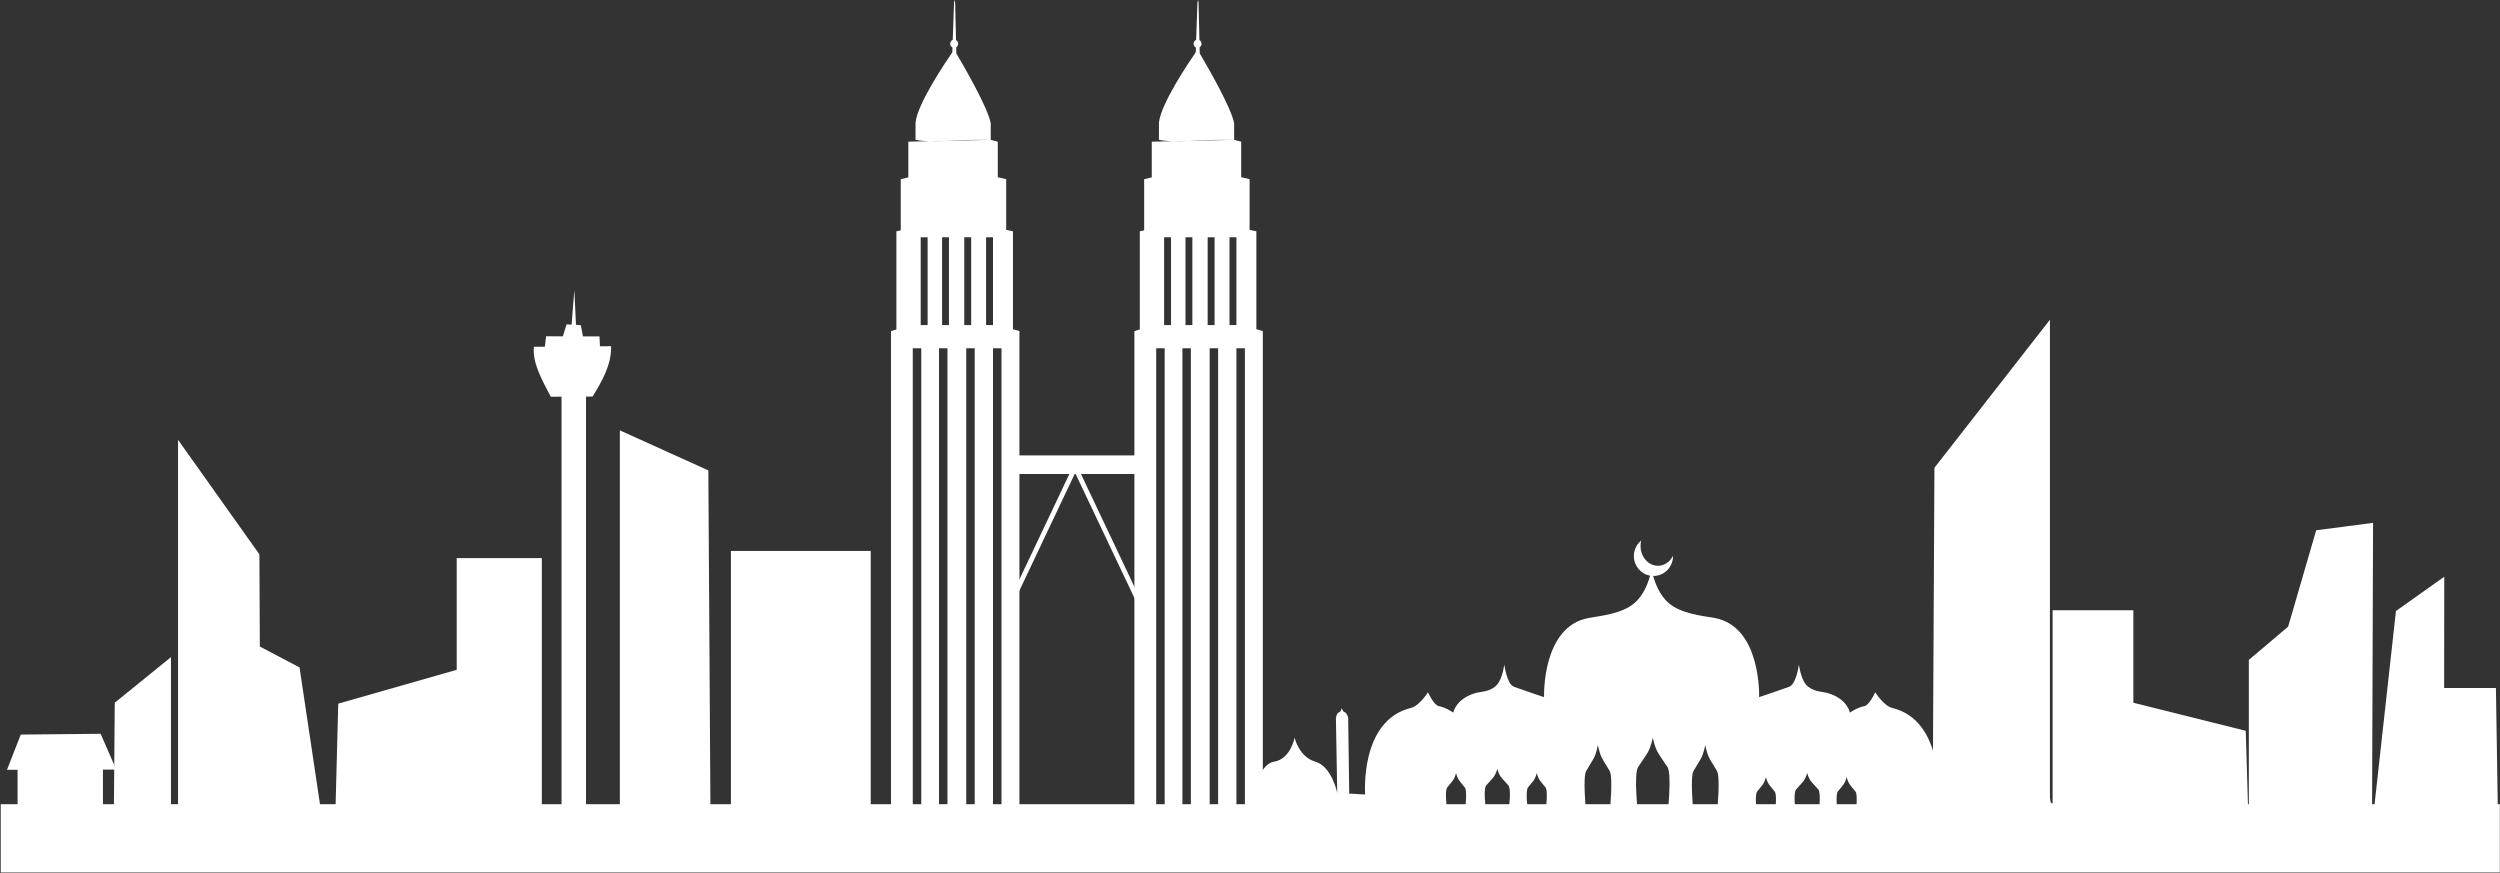
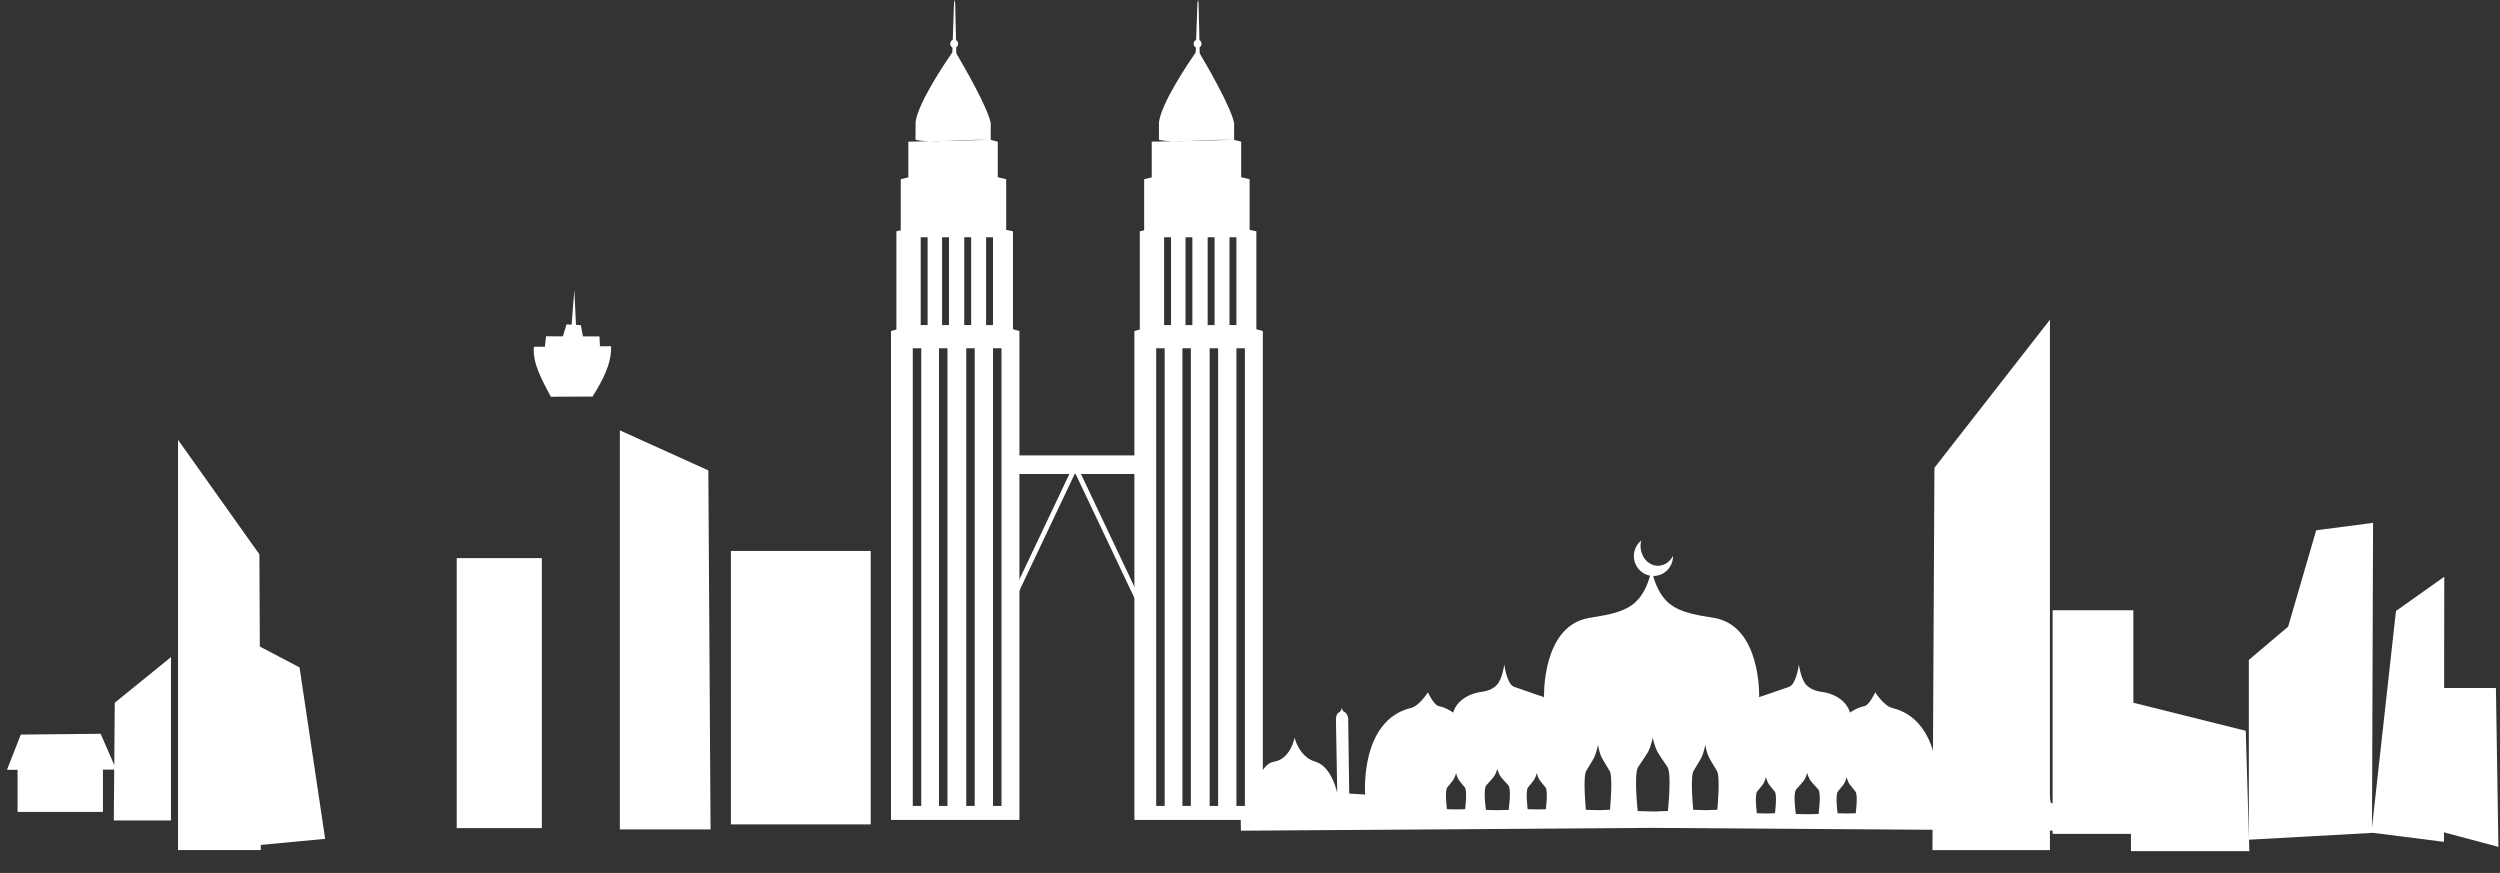
<svg xmlns="http://www.w3.org/2000/svg" clip-rule="evenodd" fill="#ffffff" fill-rule="evenodd" height="2323.1" preserveAspectRatio="xMidYMid meet" stroke-linejoin="round" stroke-miterlimit="2" version="1" viewBox="0.5 0.4 6652.9 2323.1" width="6652.9" zoomAndPan="magnify">
  <rect x="0.5" y="0.4" width="6652.9" height="2323.1" fill="#333333" stroke="none" />
  <g>
    <g>
      <g>
        <g>
          <g>
            <g id="change1_21">
              <path d="M4415.51 7303.3H6104.4V7549.177H4415.51z" transform="matrix(-.19 0 0 .201 3866.588 -255.64)" />
            </g>
            <g id="change1_9">
              <path d="M4415.51 7303.3H6104.4V7549.177H4415.51z" transform="matrix(-.109 .23 .046 .024 3003.496 45.836)" />
            </g>
            <g id="change1_6">
              <path d="M4415.51 7303.3H6104.4V7549.177H4415.51z" transform="matrix(.109 .23 -.046 .024 2720.186 46.557)" />
            </g>
          </g>
        </g>
        <g id="change1_4">
          <path d="M13567.5,13022.3L13567.6,13022.3L13567.7,12975.7C13573.9,12924.8 13646.1,12817.8 13665.5,12789.7L13665.8,12782.5L13666,12776.9C13662.4,12775.1 13659.9,12771.3 13659.9,12766.8C13659.9,12762.1 13662.7,12758.1 13666.6,12756.5C13667.9,12717.8 13669.4,12673 13670.1,12658C13670.2,12655.2 13671.8,12650.4 13671.8,12650.4C13671.8,12650.4 13673,12655.6 13673.1,12658.4C13673.6,12673.5 13674.6,12718.7 13675.4,12757C13678.7,12758.9 13681,12762.6 13681,12766.8C13681,12770.9 13678.9,12774.4 13675.8,12776.3C13675.9,12782.2 13676.1,12787.6 13676.2,12792.5C13696.1,12826.2 13760.7,12937.7 13767.8,12978.7L13767.7,13022.5L13767.7,13022.5C13773.9,13024 13780.2,13025.6 13786.5,13027.4L13786.5,13122C13793.9,13123.6 13801.4,13125.3 13808.9,13127.2L13808.9,13262C13814.9,13263.3 13820.9,13264.6 13826.9,13265.9L13826.9,13526.5C13832.6,13528.1 13838.4,13529.7 13844.1,13531.4L13844.1,14832.3L13502.3,14832.3L13502.3,13531.4C13507.1,13530 13511.9,13528.5 13516.7,13527.2L13516.7,13265.9C13520.5,13265 13524.4,13264.1 13528.3,13263.3L13528.3,13127.2C13535,13125.5 13541.7,13123.9 13548.5,13122.4L13548.5,13027.4L13603.1,13026.2C13590.1,13025.9 13577.8,13024.8 13567.5,13022.3ZM13582.9,13577.2L13560.3,13577.2L13560.3,14795.1L13582.9,14795.1L13582.9,13577.2ZM13652.6,13577.2L13630.1,13577.2L13630.1,14795.1L13652.6,14795.1L13652.6,13577.2ZM13702.6,14795.1L13725.1,14795.1L13725.1,13577.2L13702.6,13577.2L13702.6,14795.1ZM13796.4,13577.2L13773.8,13577.2L13773.8,14795.1L13796.4,14795.1L13796.4,13577.2ZM13599.8,13281.7L13581.4,13281.7L13581.4,13515.4L13599.8,13515.4L13599.8,13281.7ZM13656.6,13281.7L13638.3,13281.7L13638.3,13515.4L13656.6,13515.4L13656.6,13281.7ZM13697.3,13515.4L13715.7,13515.4L13715.7,13281.7L13697.3,13281.7L13697.3,13515.4ZM13773.8,13281.7L13755.4,13281.7L13755.4,13515.4L13773.8,13515.4L13773.8,13281.7ZM13567.5,13022.3L13566.4,13022.6L13564.8,13023L13564.3,13023.1L13562.9,13023.5L13562.9,13023.5L13561.2,13023.9L13560.7,13024.1L13559.3,13024.4L13559.3,13024.4L13557.6,13024.9L13557.1,13025L13555.7,13025.4L13555.7,13025.4L13554.1,13025.8L13553.5,13026L13552.1,13026.4L13552.1,13026.4L13550.5,13026.8L13550,13027L13548.5,13027.4L13549.6,13027.1L13550,13027L13550.3,13026.9L13550.5,13026.8L13550.7,13026.8L13552.1,13026.4L13553.1,13026.1L13553.5,13026L13553.8,13025.9L13554.1,13025.8L13554.3,13025.8L13555.6,13025.4L13556.7,13025.1L13557.1,13025L13557.4,13024.9L13557.6,13024.9L13557.8,13024.8L13559.2,13024.4L13560.3,13024.2L13560.7,13024.1L13561,13024L13561.2,13023.9L13561.4,13023.9L13562.8,13023.5L13563.9,13023.2L13564.3,13023.1L13564.6,13023.1L13564.8,13023L13565,13022.9L13566.4,13022.6L13567.5,13022.3ZM13645.2,13025.3C13631.8,13026 13617.1,13026.5 13603.1,13026.2L13645.2,13025.3C13685.5,13023 13725.6,13022.3 13767.7,13022.5L13645.2,13025.3Z" transform="matrix(1 0 0 1 -10483.009 -12649.977)" />
        </g>
        <g id="change1_14">
          <path d="M13567.5,13022.3L13567.6,13022.3L13567.7,12975.7C13573.9,12924.8 13646.1,12817.8 13665.5,12789.7L13665.8,12782.5L13666,12776.9C13662.4,12775.1 13659.9,12771.3 13659.9,12766.8C13659.9,12762.1 13662.7,12758.1 13666.6,12756.5C13667.9,12717.8 13669.4,12673 13670.1,12658C13670.2,12655.2 13671.8,12650.4 13671.8,12650.4C13671.8,12650.4 13673,12655.6 13673.1,12658.4C13673.6,12673.5 13674.6,12718.7 13675.4,12757C13678.7,12758.9 13681,12762.6 13681,12766.8C13681,12770.9 13678.9,12774.4 13675.8,12776.3C13675.9,12782.2 13676.1,12787.6 13676.2,12792.5C13696.1,12826.2 13760.7,12937.7 13767.8,12978.7L13767.7,13022.5L13767.7,13022.5C13773.9,13024 13780.2,13025.6 13786.5,13027.4L13786.5,13122C13793.9,13123.6 13801.4,13125.3 13808.9,13127.2L13808.9,13262C13814.9,13263.3 13820.9,13264.6 13826.9,13265.9L13826.9,13526.5C13832.6,13528.1 13838.4,13529.7 13844.1,13531.4L13844.1,14832.3L13502.3,14832.3L13502.3,13531.4C13507.1,13530 13511.9,13528.5 13516.7,13527.2L13516.7,13265.9C13520.5,13265 13524.4,13264.1 13528.3,13263.3L13528.3,13127.2C13535,13125.5 13541.7,13123.9 13548.5,13122.4L13548.5,13027.4L13603.1,13026.2C13590.1,13025.9 13577.8,13024.8 13567.5,13022.3ZM13582.9,13577.2L13560.3,13577.2L13560.3,14795.1L13582.9,14795.1L13582.9,13577.2ZM13652.6,13577.2L13630.1,13577.2L13630.1,14795.1L13652.6,14795.1L13652.6,13577.2ZM13702.6,14795.1L13725.1,14795.1L13725.1,13577.2L13702.6,13577.2L13702.6,14795.1ZM13796.4,13577.2L13773.8,13577.2L13773.8,14795.1L13796.4,14795.1L13796.4,13577.2ZM13599.8,13281.7L13581.4,13281.7L13581.4,13515.4L13599.8,13515.4L13599.8,13281.7ZM13656.6,13281.7L13638.3,13281.7L13638.3,13515.4L13656.6,13515.4L13656.6,13281.7ZM13697.3,13515.4L13715.7,13515.4L13715.7,13281.7L13697.3,13281.7L13697.3,13515.4ZM13773.8,13281.7L13755.4,13281.7L13755.4,13515.4L13773.8,13515.4L13773.8,13281.7ZM13567.5,13022.3L13566.4,13022.6L13564.8,13023L13564.3,13023.1L13562.9,13023.5L13562.9,13023.5L13561.2,13023.9L13560.7,13024.1L13559.3,13024.4L13559.3,13024.4L13557.6,13024.9L13557.1,13025L13555.7,13025.4L13555.7,13025.4L13554.1,13025.8L13553.5,13026L13552.1,13026.4L13552.1,13026.4L13550.5,13026.8L13550,13027L13548.5,13027.4L13549.6,13027.1L13550,13027L13550.3,13026.9L13550.5,13026.8L13550.7,13026.8L13552.1,13026.4L13553.1,13026.1L13553.5,13026L13553.8,13025.9L13554.1,13025.8L13554.3,13025.8L13555.6,13025.4L13556.7,13025.1L13557.1,13025L13557.4,13024.9L13557.6,13024.9L13557.8,13024.8L13559.2,13024.4L13560.3,13024.2L13560.7,13024.1L13561,13024L13561.2,13023.9L13561.4,13023.9L13562.8,13023.5L13563.9,13023.2L13564.3,13023.1L13564.6,13023.1L13564.8,13023L13565,13022.9L13566.4,13022.6L13567.5,13022.3ZM13645.2,13025.3C13631.8,13026 13617.1,13026.5 13603.1,13026.2L13645.2,13025.3C13685.5,13023 13725.6,13022.3 13767.7,13022.5L13645.2,13025.3Z" transform="matrix(1 0 0 1 -11130.761 -12649.977)" />
        </g>
        <g id="change1_12">
          <path d="M2252.98,3138.31L1709.03,2441.05L1709.03,4939.19L2262.23,4939.19L2252.98,3138.31Z" transform="matrix(-.565 0 0 .565 6421.26 -527.901)" />
        </g>
        <g id="change1_5">
          <path d="M2252.98,3138.31L1709.03,2441.05L1709.03,4939.19L2262.23,4939.19L2252.98,3138.31Z" transform="matrix(.398 0 0 .437 -205.888 104.12)" />
        </g>
        <g id="change1_16">
          <path d="M2252.98,3138.31L1709.03,2441.05L1709.03,4939.19L2262.23,4939.19L2252.98,3138.31Z" transform="matrix(-.275 0 0 .174 925.46 1324.38)" />
        </g>
        <g id="change1_13">
          <path d="M2044.3,3851.87L1706.92,3690.47L1709.03,4939.19L2215.67,4895.85L2044.3,3851.87Z" transform="matrix(-.381 0 0 .565 7155.408 -549.95)" />
        </g>
        <g id="change1_17">
          <path d="M2044.3,3851.87L1706.92,3690.47L1709.03,4939.19L2215.67,4895.85L2044.3,3851.87Z" transform="matrix(.398 0 0 .437 -16.023 93.187)" />
        </g>
        <g id="change1_19">
-           <path d="M5802.57 2734.52H5917.951V4957.62H5802.57z" transform="matrix(-.565 0 0 .565 4838.48 -495.43)" />
-         </g>
+           </g>
        <g id="change1_10">
          <path d="M6133.11,2397.42L6056.56,2396.75L6048.62,2310.46L5932,2310.85L5906.72,2211.89L5871.41,2214.26L5852.68,1925.94L5841.24,2215.2L5807.69,2218.54L5792.73,2311.32L5678.49,2311.7L5674.99,2393.4L5597.92,2392.73C5593.95,2544.78 5661.87,2685.56 5726.28,2810.15L6015.64,2811.56C6075.69,2674.35 6143,2536.25 6133.11,2397.42Z" transform="matrix(-.384 0 0 .321 3776.307 153.641)" />
        </g>
        <g id="change1_11">
-           <path d="M437.193 4665.68H5857.343V4987.197H437.193z" transform="matrix(-1.227 0 0 .565 7189.399 -495.648)" />
-         </g>
+           </g>
        <g id="change1_15">
          <path d="M14874.6,14182.3C14850.1,14178 14831.5,14156.3 14831.5,14130.2C14831.5,14113.5 14839.1,14098.6 14851,14088.9C14849.9,14093.4 14849.3,14098.2 14849.3,14103.1C14849.3,14132.3 14870,14156 14895.6,14156C14912.7,14156 14927.8,14145.3 14935.7,14129.3C14935.7,14129.6 14935.7,14129.9 14935.7,14130.2C14935.7,14159.4 14912.4,14183.1 14883.6,14183.1C14883.4,14183.1 14883.1,14183.1 14882.9,14183.1C14888.5,14203.4 14900.2,14234 14923.1,14254.3C14956.8,14284.2 15015.1,14289.1 15046.6,14295C15171.4,14318 15164.8,14505.6 15164.8,14505.6C15164.8,14505.6 15225.1,14485.3 15244.9,14478C15264.1,14470.9 15270.6,14418.7 15270.6,14418.7C15270.6,14418.7 15275.3,14455.6 15289.4,14471.9C15306.2,14491.4 15332.2,14490.7 15344.3,14493.9C15399.9,14508.6 15406.4,14546.8 15406.4,14546.8C15406.4,14546.8 15425.9,14532.9 15444.9,14529.5C15458.2,14527.1 15473.8,14492.7 15473.8,14492.7C15473.8,14492.7 15496.5,14528.9 15519,14534.3C15656.1,14567.6 15640.9,14764.7 15640.9,14764.7L15683.3,14762.2L15686.1,14560.4C15686.1,14560.4 15689.2,14547.2 15696.2,14545.2C15700.7,14543.9 15703,14534.7 15703,14534.7C15703,14534.7 15705.3,14544.6 15710.3,14546C15717.4,14548.1 15718.7,14562.2 15718.7,14562.2L15715.2,14760.5C15715.2,14760.5 15729.3,14690 15773.7,14677.2C15817.1,14664.7 15828.7,14613.4 15828.7,14613.4C15828.7,14613.4 15839.1,14670.3 15883.2,14677.3C15929.7,14684.7 15940.6,14785.9 15940.6,14785.9L15972.5,14802.1L15971.5,14861L14878.7,14853.5L13785.8,14861L13784.8,14802.1L13816.7,14785.9C13816.7,14785.9 13827.6,14684.7 13874.1,14677.3C13918.2,14670.3 13928.6,14613.4 13928.6,14613.4C13928.6,14613.4 13940.2,14664.7 13983.6,14677.2C14028,14690 14042.1,14760.5 14042.1,14760.5L14038.6,14562.2C14038.6,14562.2 14039.9,14548.1 14047,14546C14052,14544.6 14054.3,14534.7 14054.3,14534.7C14054.3,14534.7 14056.6,14543.9 14061.1,14545.2C14068.1,14547.2 14071.2,14560.4 14071.2,14560.4L14074,14762.2L14116.4,14764.7C14116.4,14764.7 14101.2,14567.6 14238.3,14534.3C14260.8,14528.9 14283.5,14492.7 14283.5,14492.7C14283.5,14492.7 14299.1,14527.1 14312.4,14529.5C14331.4,14532.9 14350.9,14546.8 14350.9,14546.8C14350.9,14546.8 14357.4,14508.6 14413,14493.9C14425.1,14490.7 14451.1,14491.4 14467.9,14471.9C14482,14455.6 14486.7,14418.7 14486.7,14418.7C14486.7,14418.7 14493.2,14470.9 14512.4,14478C14532.2,14485.3 14592.5,14505.6 14592.5,14505.6C14592.5,14505.6 14585.9,14318 14710.7,14295C14742.2,14289.1 14800.5,14284.2 14834.2,14254.3C14857.4,14233.7 14869.1,14202.6 14874.6,14182.3ZM15303.1,14816.9L15303.1,14817.1L15291.1,14817.1L15262.5,14816.5C15262.5,14816.5 15254.5,14761.8 15263.3,14751.2C15269,14744.3 15277.5,14736 15283.1,14728.8C15289,14721.1 15292.7,14707.6 15292.7,14707.6C15292.7,14707.6 15296.4,14721.1 15302.4,14728.8C15307.9,14736 15316.5,14744.3 15322.2,14751.2C15330.9,14761.8 15322.9,14816.5 15322.9,14816.5L15303.1,14816.9ZM15406,14815L15406,14815.1L15396.5,14815.1L15373.6,14814.6C15373.6,14814.6 15367.2,14766.3 15374.2,14756.9C15378.8,14750.9 15385.6,14743.5 15390,14737.2C15394.8,14730.3 15397.7,14718.4 15397.7,14718.4C15397.7,14718.4 15400.7,14730.3 15405.5,14737.2C15409.9,14743.5 15416.7,14750.9 15421.3,14756.9C15428.3,14766.3 15421.9,14814.6 15421.9,14814.6L15406,14815ZM15191.2,14815L15191.2,14815.1L15181.7,14815.1L15158.8,14814.6C15158.8,14814.6 15152.4,14766.3 15159.4,14756.9C15164,14750.9 15170.8,14743.5 15175.2,14737.2C15179.9,14730.3 15182.9,14718.4 15182.9,14718.4C15182.9,14718.4 15185.9,14730.3 15190.6,14737.2C15195,14743.5 15201.9,14750.9 15206.4,14756.9C15213.4,14766.3 15207,14814.6 15207,14814.6L15191.2,14815ZM14895.6,14809.4L14895.6,14809.8L14879.7,14809.8L14841.7,14808.7C14841.7,14808.7 14831,14710.7 14842.7,14691.8C14850.3,14679.5 14861.7,14664.6 14869,14651.7C14876.9,14637.8 14881.8,14613.7 14881.8,14613.7C14881.8,14613.7 14886.8,14637.8 14894.7,14651.7C14902,14664.6 14913.4,14679.5 14921,14691.8C14932.6,14710.7 14922,14808.7 14922,14808.7L14895.6,14809.4ZM14746.9,14806L14746.9,14806.3L14734.2,14806.3L14703.8,14805.3C14703.8,14805.3 14695.3,14718.7 14704.6,14702.1C14710.6,14691.2 14719.7,14678 14725.6,14666.6C14731.9,14654.4 14735.8,14633 14735.8,14633C14735.8,14633 14739.8,14654.4 14746.1,14666.6C14752,14678 14761,14691.2 14767.1,14702.1C14776.4,14718.7 14767.9,14805.3 14767.9,14805.3L14746.9,14806ZM15032.5,14806L15032.5,14806.3L15019.8,14806.3L14989.4,14805.3C14989.4,14805.3 14980.9,14718.7 14990.2,14702.1C14996.3,14691.2 15005.3,14678 15011.2,14666.6C15017.5,14654.4 15021.5,14633 15021.5,14633C15021.5,14633 15025.4,14654.4 15031.7,14666.6C15037.6,14678 15046.7,14691.2 15052.7,14702.1C15062,14718.7 15053.5,14805.3 15053.5,14805.3L15032.5,14806ZM14478.4,14806.1L14478.4,14806.3L14466.5,14806.3L14437.9,14805.7C14437.9,14805.7 14429.9,14751 14438.6,14740.4C14444.3,14733.5 14452.9,14725.2 14458.4,14718C14464.3,14710.3 14468.1,14696.8 14468.1,14696.8C14468.1,14696.8 14471.8,14710.3 14477.7,14718C14483.2,14725.2 14491.8,14733.5 14497.5,14740.4C14506.3,14751 14498.3,14805.7 14498.3,14805.7L14478.4,14806.1ZM14366.5,14804.2L14366.5,14804.3L14357,14804.3L14334.1,14803.8C14334.1,14803.8 14327.7,14755.5 14334.7,14746.1C14339.3,14740.1 14346.1,14732.7 14350.5,14726.4C14355.3,14719.5 14358.3,14707.6 14358.3,14707.6C14358.3,14707.6 14361.2,14719.5 14366,14726.4C14370.4,14732.7 14377.2,14740.1 14381.8,14746.1C14388.8,14755.5 14382.4,14803.8 14382.4,14803.8L14366.5,14804.2ZM14581.4,14804.2L14581.4,14804.3L14571.8,14804.3L14548.9,14803.8C14548.9,14803.8 14542.6,14755.5 14549.6,14746.1C14554.1,14740.1 14561,14732.7 14565.4,14726.4C14570.1,14719.5 14573.1,14707.6 14573.1,14707.6C14573.1,14707.6 14576,14719.5 14580.8,14726.4C14585.2,14732.7 14592,14740.1 14596.6,14746.1C14603.6,14755.5 14597.2,14803.8 14597.2,14803.8L14581.4,14804.2Z" transform="matrix(1 0 0 1 -10483.009 -12649.977)" />
        </g>
        <g id="change1_8">
          <path d="M1253.26 3411.58H1654.152V4683.2H1253.26z" transform="matrix(-.536 0 0 .468 6349.456 27.735)" />
        </g>
        <g id="change1_18">
          <path d="M1253.26 3411.58H1654.152V4683.2H1253.26z" transform="matrix(.565 0 0 .565 507.801 -441.899)" />
        </g>
        <g id="change1_2">
          <path d="M1265.19,3934.25L695.288,4097.01L677.413,4781.19L1265.19,4781.19L1265.19,3934.25Z" transform="matrix(-.536 0 0 .468 6349.456 27.735)" />
        </g>
        <g id="change1_3">
          <path d="M1265.19,3934.25L1080.04,3777.61L947.949,3323.72L680.067,3288.79L685.158,4749.02L1265.19,4781.19L1265.19,3934.25Z" transform="matrix(-.565 0 0 .565 6699.846 -466.36)" />
        </g>
        <g id="change1_23">
-           <path d="M1265.19,3934.25L695.288,4097.01L677.413,4781.19L1265.19,4781.19L1265.19,3934.25Z" transform="matrix(.565 0 0 .565 507.801 -441.899)" />
-         </g>
+           </g>
        <g id="change1_1">
          <path d="M4349.12 3472.55H5114.62V4760.43H4349.12z" transform="matrix(-.486 0 0 .565 4431.296 -495.43)" />
        </g>
        <g id="change1_22">
          <path d="M4439.77 3281.36H5293.752V3557.159H4439.77z" transform="matrix(-.266 0 0 .565 1455.379 151.24)" />
        </g>
        <g id="change1_20">
          <path d="M5191.12,3322.66L4597.48,3317.4L4481.57,3555.46L5293.75,3557.15L5191.12,3322.66Z" transform="matrix(-.358 0 0 .4 1914.213 626.165)" />
        </g>
        <g id="change1_7">
          <path d="M5643.26,2904.62L5226.49,3093.18L5216.04,4783.95L5643.26,4783.95L5643.26,2904.62Z" transform="matrix(-.565 0 0 .565 4838.48 -495.43)" />
        </g>
        <g id="change1_24">
          <path d="M14652.2 8236.97H14871.018V8643.243H14652.2z" transform="matrix(.565 0 0 .565 -1939.124 -2697.282)" />
        </g>
        <g id="change1_25">
          <path d="M15188.8,8015.03L14898.9,8015.03L14898.9,8683.19L15200.5,8763.46L15188.8,8015.03Z" transform="matrix(.565 0 0 .565 -1939.124 -2697.282)" />
        </g>
      </g>
    </g>
  </g>
</svg>